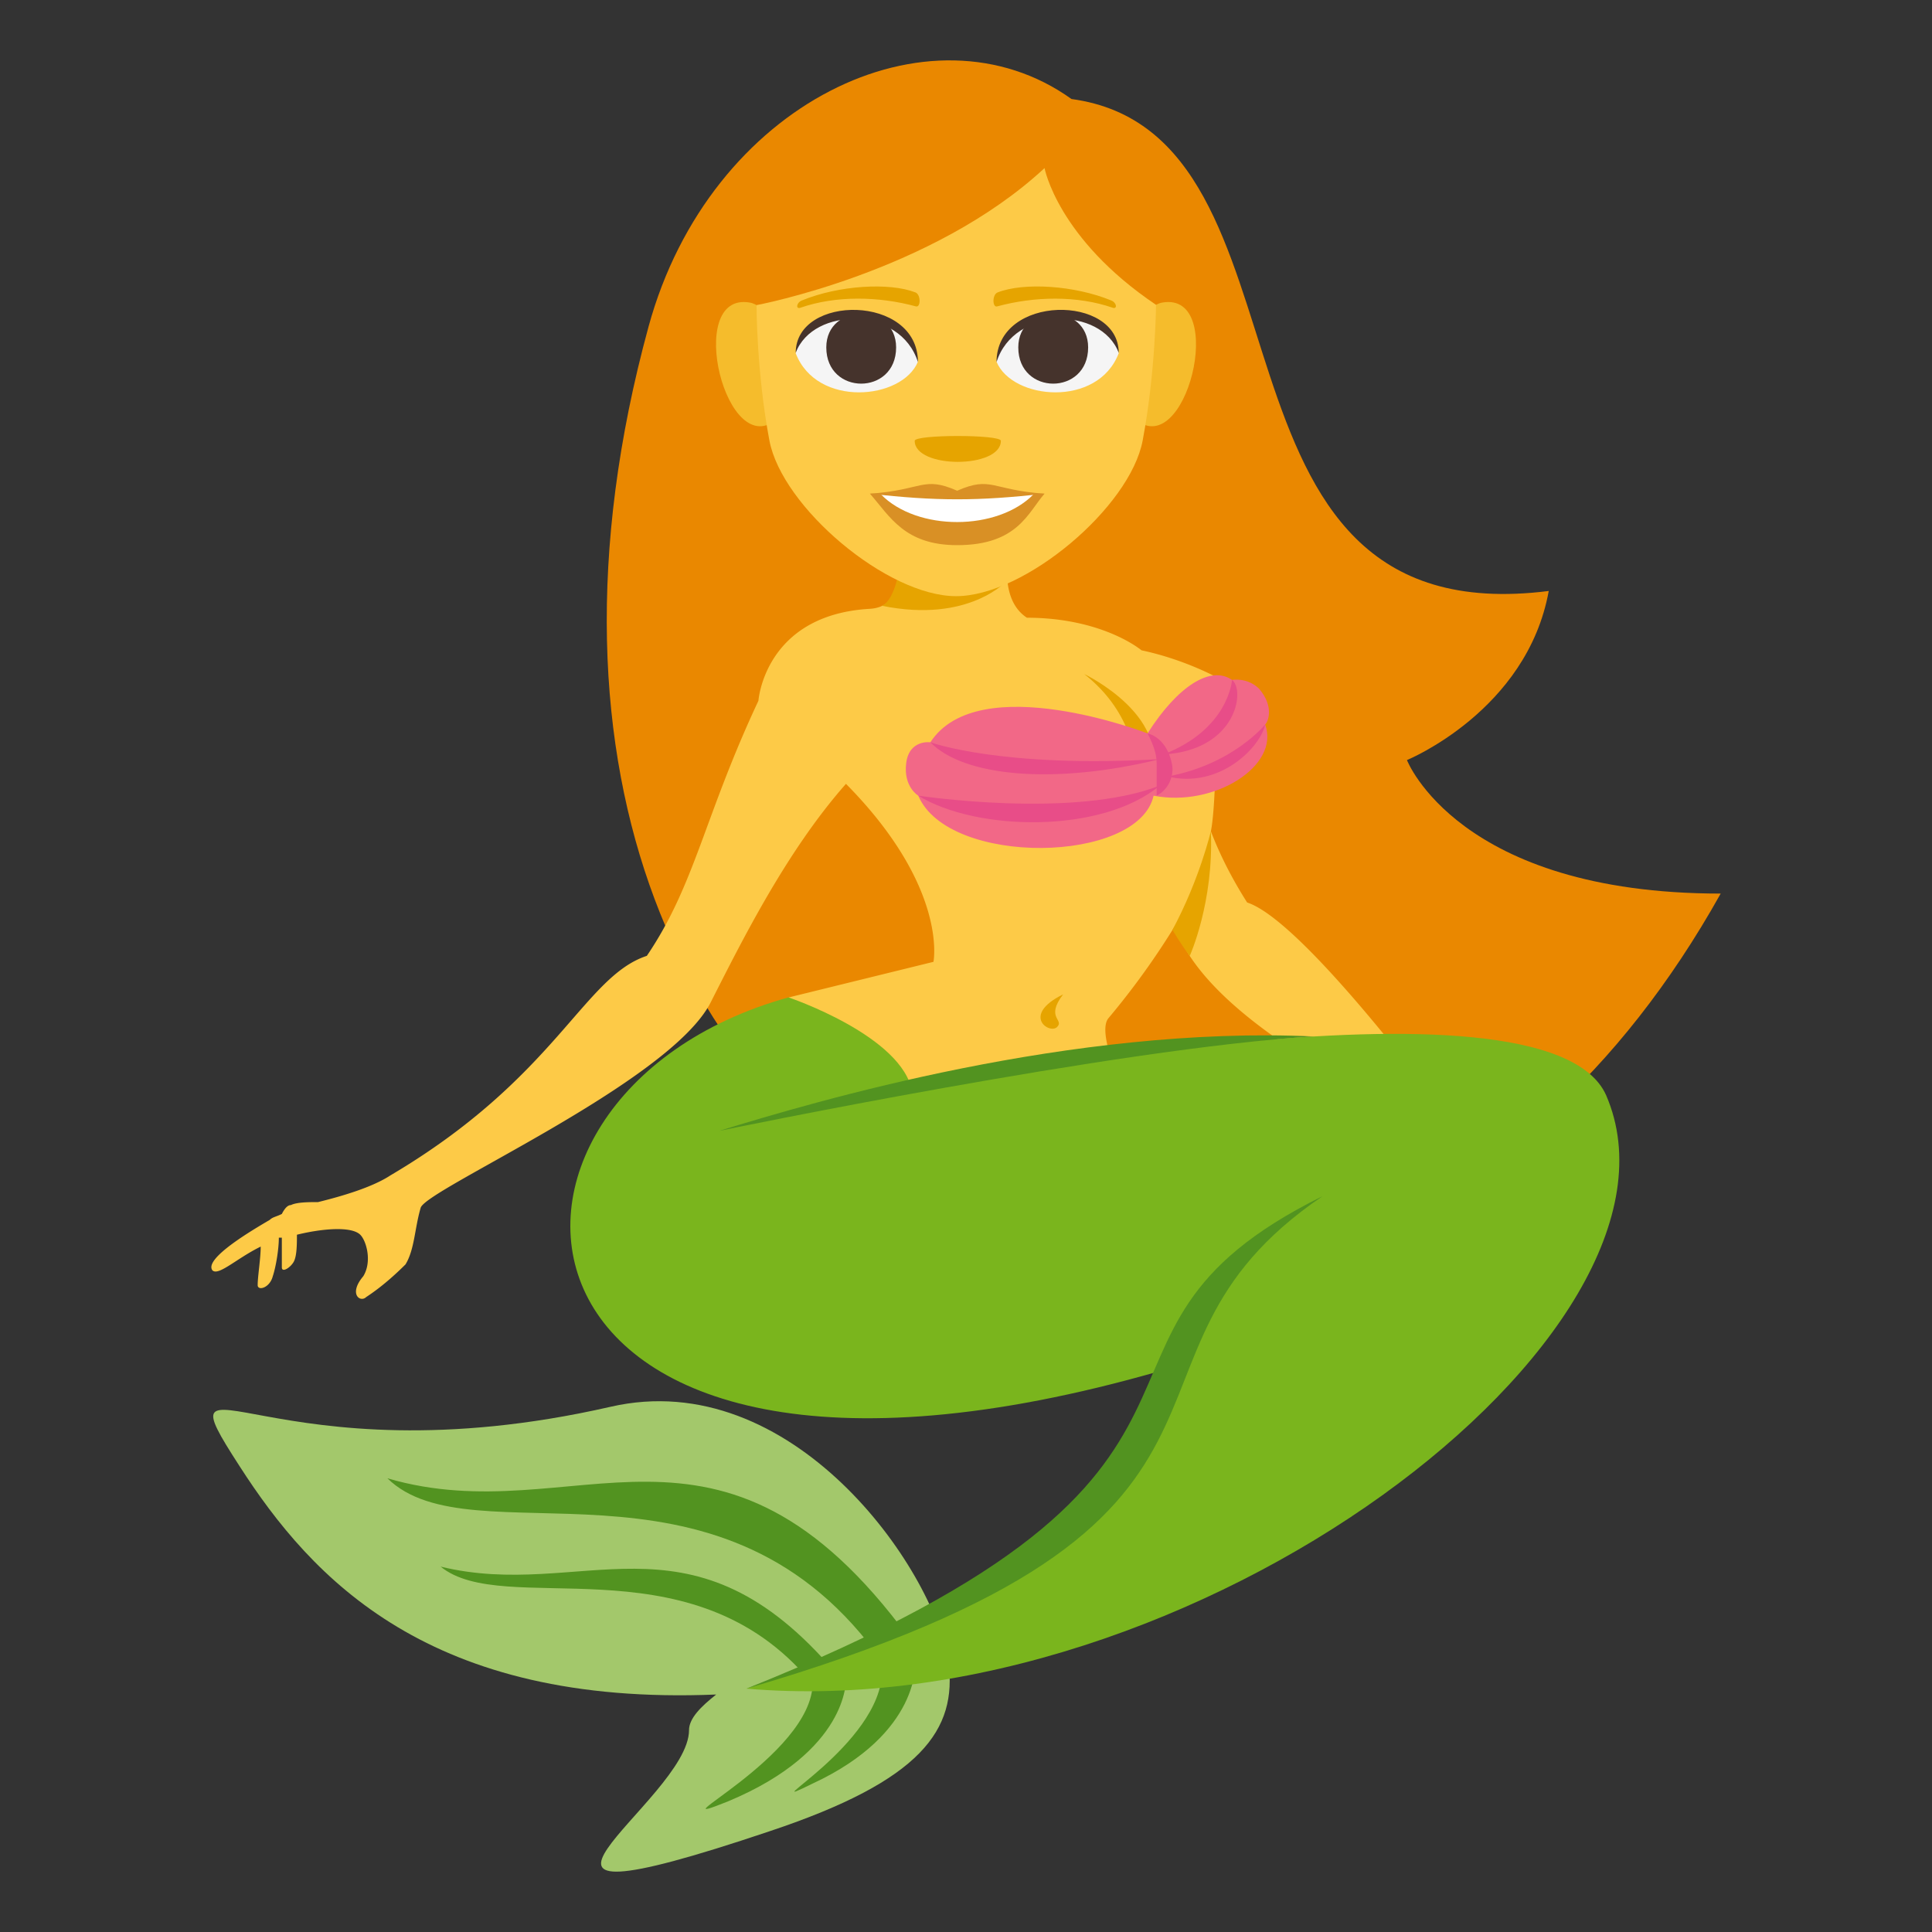
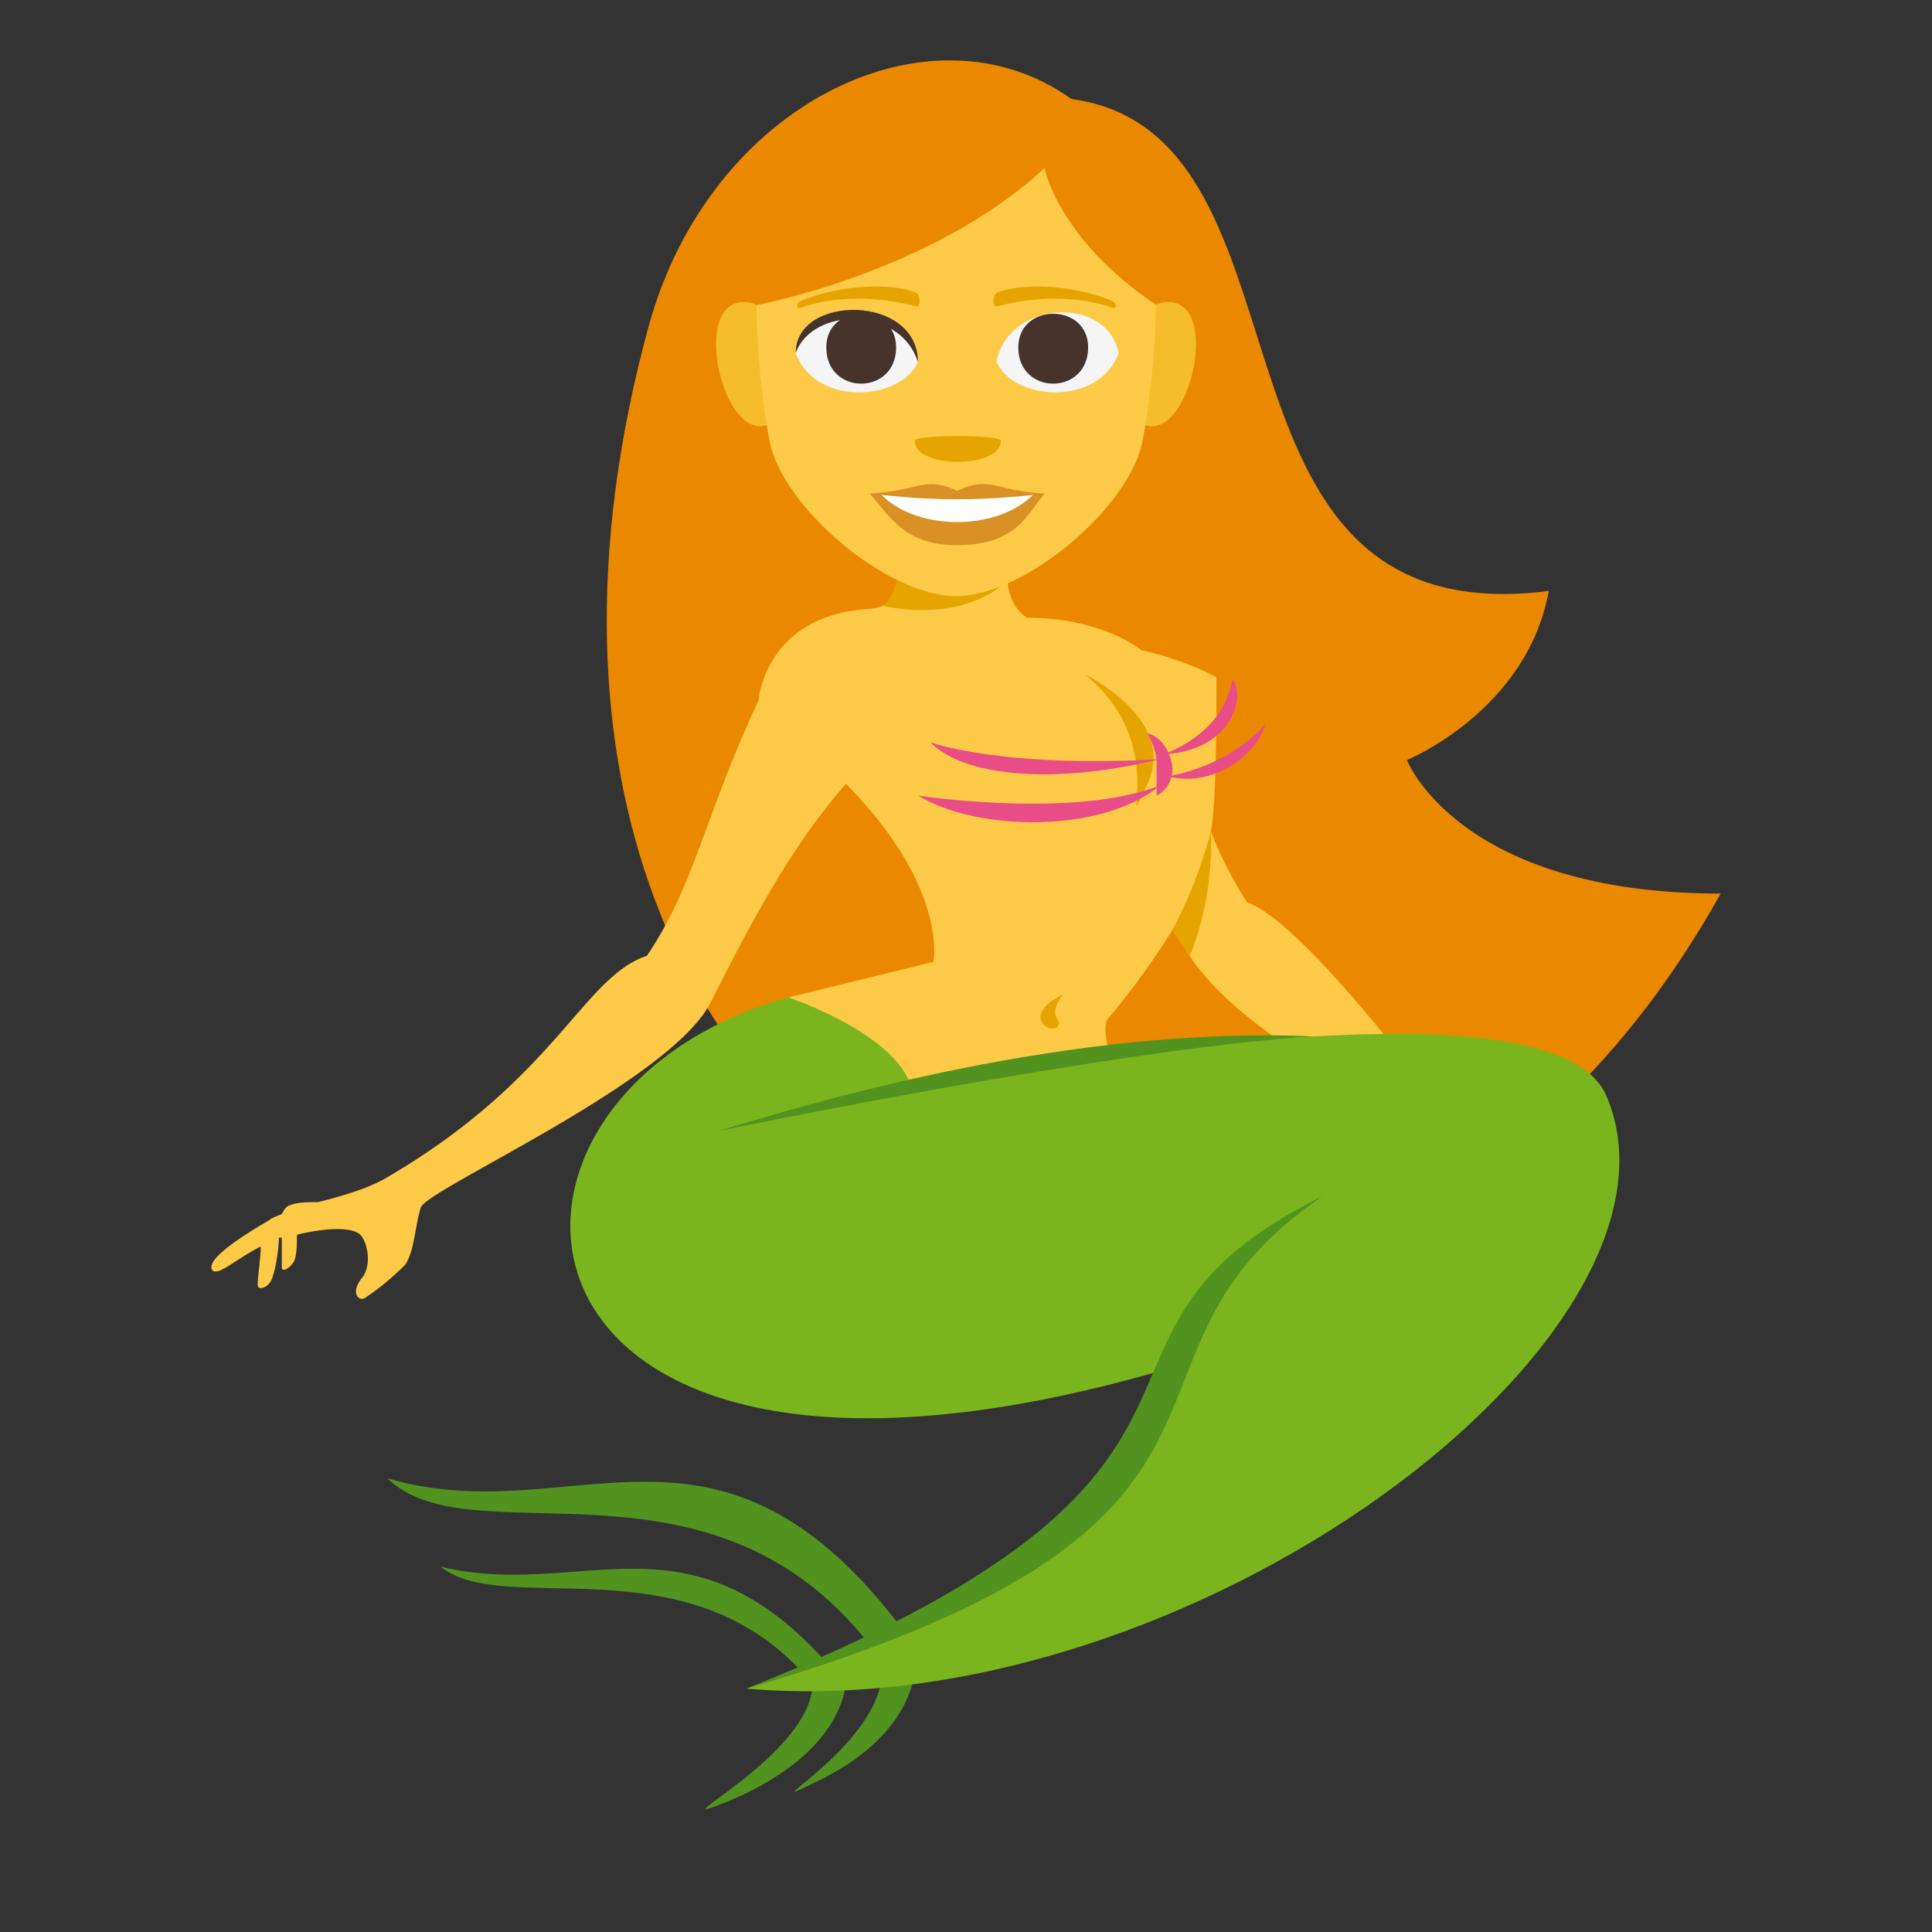
<svg xmlns="http://www.w3.org/2000/svg" width="64" height="64">
  <rect width="100%" height="100%" fill="#333333" stroke="none" />
  <path fill="#EA8800" d="M21.486 10.813C13.292 40.774 43.522 53.711 57 29.601c-8.692 0-10.393-4.423-10.393-4.423s3.977-1.624 4.697-5.601C39.169 21.11 44.063 4.44 35.494 3.28c-4.674-3.352-11.983.129-14.008 7.533z" />
  <path fill="#FDCA47" d="M41.313 29.896c-.5-.787-.9-1.572-1.201-2.359.201-.982.184-4.418.184-5.105 0 0-1.08-.594-2.48-.889-.5-.393-1.799-1.08-3.798-1.08-1.199-.787-.399-3.047-.399-3.047h-4.098s.9 2.652-.698 2.751c-3.498.196-3.699 3.046-3.699 3.046-1.798 3.834-2.098 6.094-3.697 8.451-2.098.688-2.998 4.029-8.494 7.272-.599.394-1.598.688-2.398.885-.299 0-.699 0-.9.099-.1 0-.199.098-.299.294-.201.099-.3.099-.4.196-.5.295-2.198 1.277-1.899 1.672.201.195.8-.395 1.599-.787 0 .393-.1.982-.1 1.277 0 .197.4.098.5-.295.1-.295.201-.885.201-1.277h.099v.982c0 .197.299 0 .4-.195.1-.197.1-.59.1-.885.798-.197 1.797-.295 2.098 0 .199.196.4.885.1 1.375-.5.59-.1.885.099.688.602-.393 1.101-.883 1.3-1.08.3-.492.3-1.18.5-1.867.1-.59 8.193-4.127 9.593-6.781 1-1.965 2.499-5.011 4.498-7.271 3.397 3.439 2.898 5.896 2.898 5.896l-4.799 1.18 3.998 5.109 7.097-2.064s-.899-1.866-.5-2.357a25.492 25.492 0 0 0 2.198-3.047c1.357 3.894 9.793 6.979 9.992 7.566-.002-.002-5.498-7.666-7.595-8.353z" />
  <path fill="#E6A400" d="M35.217 32.94c-.602.787.055.83-.201 1.082-.253.25-1.199-.394.201-1.082zm.699-10.612s3.098 1.474 2.098 3.636c-1.099 2.261.9-1.277-2.098-3.636zm2.924 8.474s.271.471.572.864c0 0 .801-1.771.699-4.13 0 0-.372 1.594-1.271 3.266z" />
-   <path fill="#F26887" d="M41.713 22.819c-.4-.393-.9-.295-.9-.295-.701-.491-1.799.197-2.799 1.77 0 0-5.596-2.162-7.194.295 0 0-.701-.1-.801.688-.1.786.4 1.081.4 1.081.999 2.358 7.295 2.261 7.795 0 1.998.393 4.196-.982 3.697-2.358.101-.1.301-.591-.198-1.181z" />
-   <path fill="#A3C86B" d="M20.227 46.601c5.995-1.375 10.692 5.308 11.191 8.452.3 2.26-.899 3.93-5.896 5.6-10.791 3.637-2.697-.982-2.697-3.34 0-.393.4-.785.9-1.18-9.494.395-13.391-3.832-15.79-7.566-2.799-4.325 1.099.589 12.292-1.966z" />
  <path fill="#529320" d="M12.834 48.971c6.25 1.832 10.99-3.294 17.285 5.295.178.242-.92.732-1.1.492-5.341-7.187-13.376-3.028-16.185-5.787z" />
  <path fill="#529320" d="M14.596 51.896c4.658 1.137 8.19-2.043 12.881 3.285.132.148-.686.455-.819.305-3.981-4.457-9.969-1.877-12.062-3.59zm9.527 7.774c3.998-1.67 3.898-4.027 3.898-4.027l-1.1.098c0 2.456-5.496 5.011-2.798 3.929z" />
  <path fill="#529320" d="M26.921 59.082c3.598-1.672 3.398-4.029 3.398-4.029l-1.1.295c.001 2.457-4.495 4.814-2.298 3.734z" />
  <path fill="#7AB51D" d="M38.414 45.421C15.83 51.908 14.43 36.282 26.121 33.04c0 0 3.799 1.277 4.1 3.145 0 0 20.985-4.422 22.985.098 3.396 7.861-13.692 20.933-28.481 19.655-.001 0 12.789-3.932 13.689-10.517z" />
  <path fill="#529320" d="M24.724 55.938c18.86-5.508 11.11-10.892 19.087-16.313-9.543 4.717-.643 8.941-19.087 16.313zm18.798-21.604c-8.014-.369-16.501 2.145-19.698 3.128 0 0 13.268-2.752 19.698-3.128z" />
  <path fill="#E6A400" d="M29.802 18.765s-.134 1.084-.582 1.303c2.896.59 4.149-.845 4.149-.845l-3.567-.458z" />
  <path fill="#E84D88" d="M30.82 24.589s2.363.865 7.606.558c-3.529.866-6.514.571-7.606-.558zm9.993-2.065s-.104 1.629-2.275 2.468c2.437-.139 2.718-2.142 2.275-2.468zm1.099 1.475s-1.07 1.326-3.234 1.723c1.731.419 3.078-.978 3.234-1.723zm-11.493 2.358s5.167.784 8.006-.337c-1.935 1.612-6.092 1.518-8.006.337z" />
  <path fill="#E84D88" d="M38.014 24.294c.4.098.701.491.801.982.1.393-.1.885-.5 1.081v-1.081c-.001-.295-.1-.589-.301-.982z" />
  <path fill="#F5BC2C" d="M25.786 13.841c.795-.741.073-3.645-.952-3.819-2.191-.373-.764 5.416.952 3.819zm11.767 0c-.795-.741-.072-3.645.952-3.819 2.19-.373.764 5.416-.952 3.819z" />
  <path fill="#FDCA47" d="M38.295 10.098c-3.26-2.197-3.693-4.53-3.693-4.53-3.727 3.458-9.541 4.539-9.541 4.539s-.001 2.227.427 4.488c.419 2.207 3.902 5.154 6.182 5.154 2.281 0 5.764-2.947 6.182-5.154.428-2.261.443-4.497.443-4.497z" />
  <path fill="#F5F5F5" d="M37.059 11.702c-.696 1.814-3.529 1.547-4.048.279.393-2.038 3.665-2.213 4.048-.279z" />
  <path fill="#45332C" d="M33.732 11.508c0 1.601 2.314 1.601 2.314 0 .001-1.485-2.314-1.485-2.314 0z" />
-   <path fill="#45332C" d="M37.059 11.688c0-1.947-4.048-1.947-4.048.309.578-1.85 3.469-1.85 4.048-.309z" />
+   <path fill="#45332C" d="M37.059 11.688z" />
  <path fill="#F5F5F5" d="M26.359 11.702c.697 1.814 3.53 1.547 4.049.279-.395-2.038-3.664-2.213-4.049-.279z" />
  <path fill="#45332C" d="M29.685 11.508c0 1.601-2.313 1.601-2.313 0 0-1.484 2.313-1.484 2.313 0z" />
  <path fill="#45332C" d="M26.359 11.688c0-1.946 4.049-1.946 4.049.308-.578-1.849-3.471-1.849-4.049-.308z" />
  <path fill="#D99025" d="M34.602 16.354c-.545.615-.885 1.705-2.893 1.705-1.751 0-2.233-.959-2.891-1.705h5.784z" />
  <path fill="#FFF" d="M34.239 16.373c-1.19 1.219-3.855 1.236-5.061 0h5.061z" />
  <path fill="#D99025" d="M31.708 16.256c-1.133-.498-1.141-.02-2.892.098 2.21.248 3.574.248 5.785 0-1.75-.118-1.76-.596-2.893-.098z" />
  <path fill="#E6A400" d="M36.813 9.954c-1.227-.505-2.904-.604-3.766-.267-.183.071-.177.506-.016.463 1.235-.336 2.657-.363 3.827.044.159.056.14-.164-.045-.24zm-10.252 0c1.226-.504 2.903-.603 3.765-.267.182.071.177.506.016.463-1.234-.337-2.657-.363-3.826.044-.159.056-.14-.164.045-.24zm6.594 4.649c0 .929-2.854.929-2.854 0 0-.213 2.854-.213 2.854 0z" />
</svg>